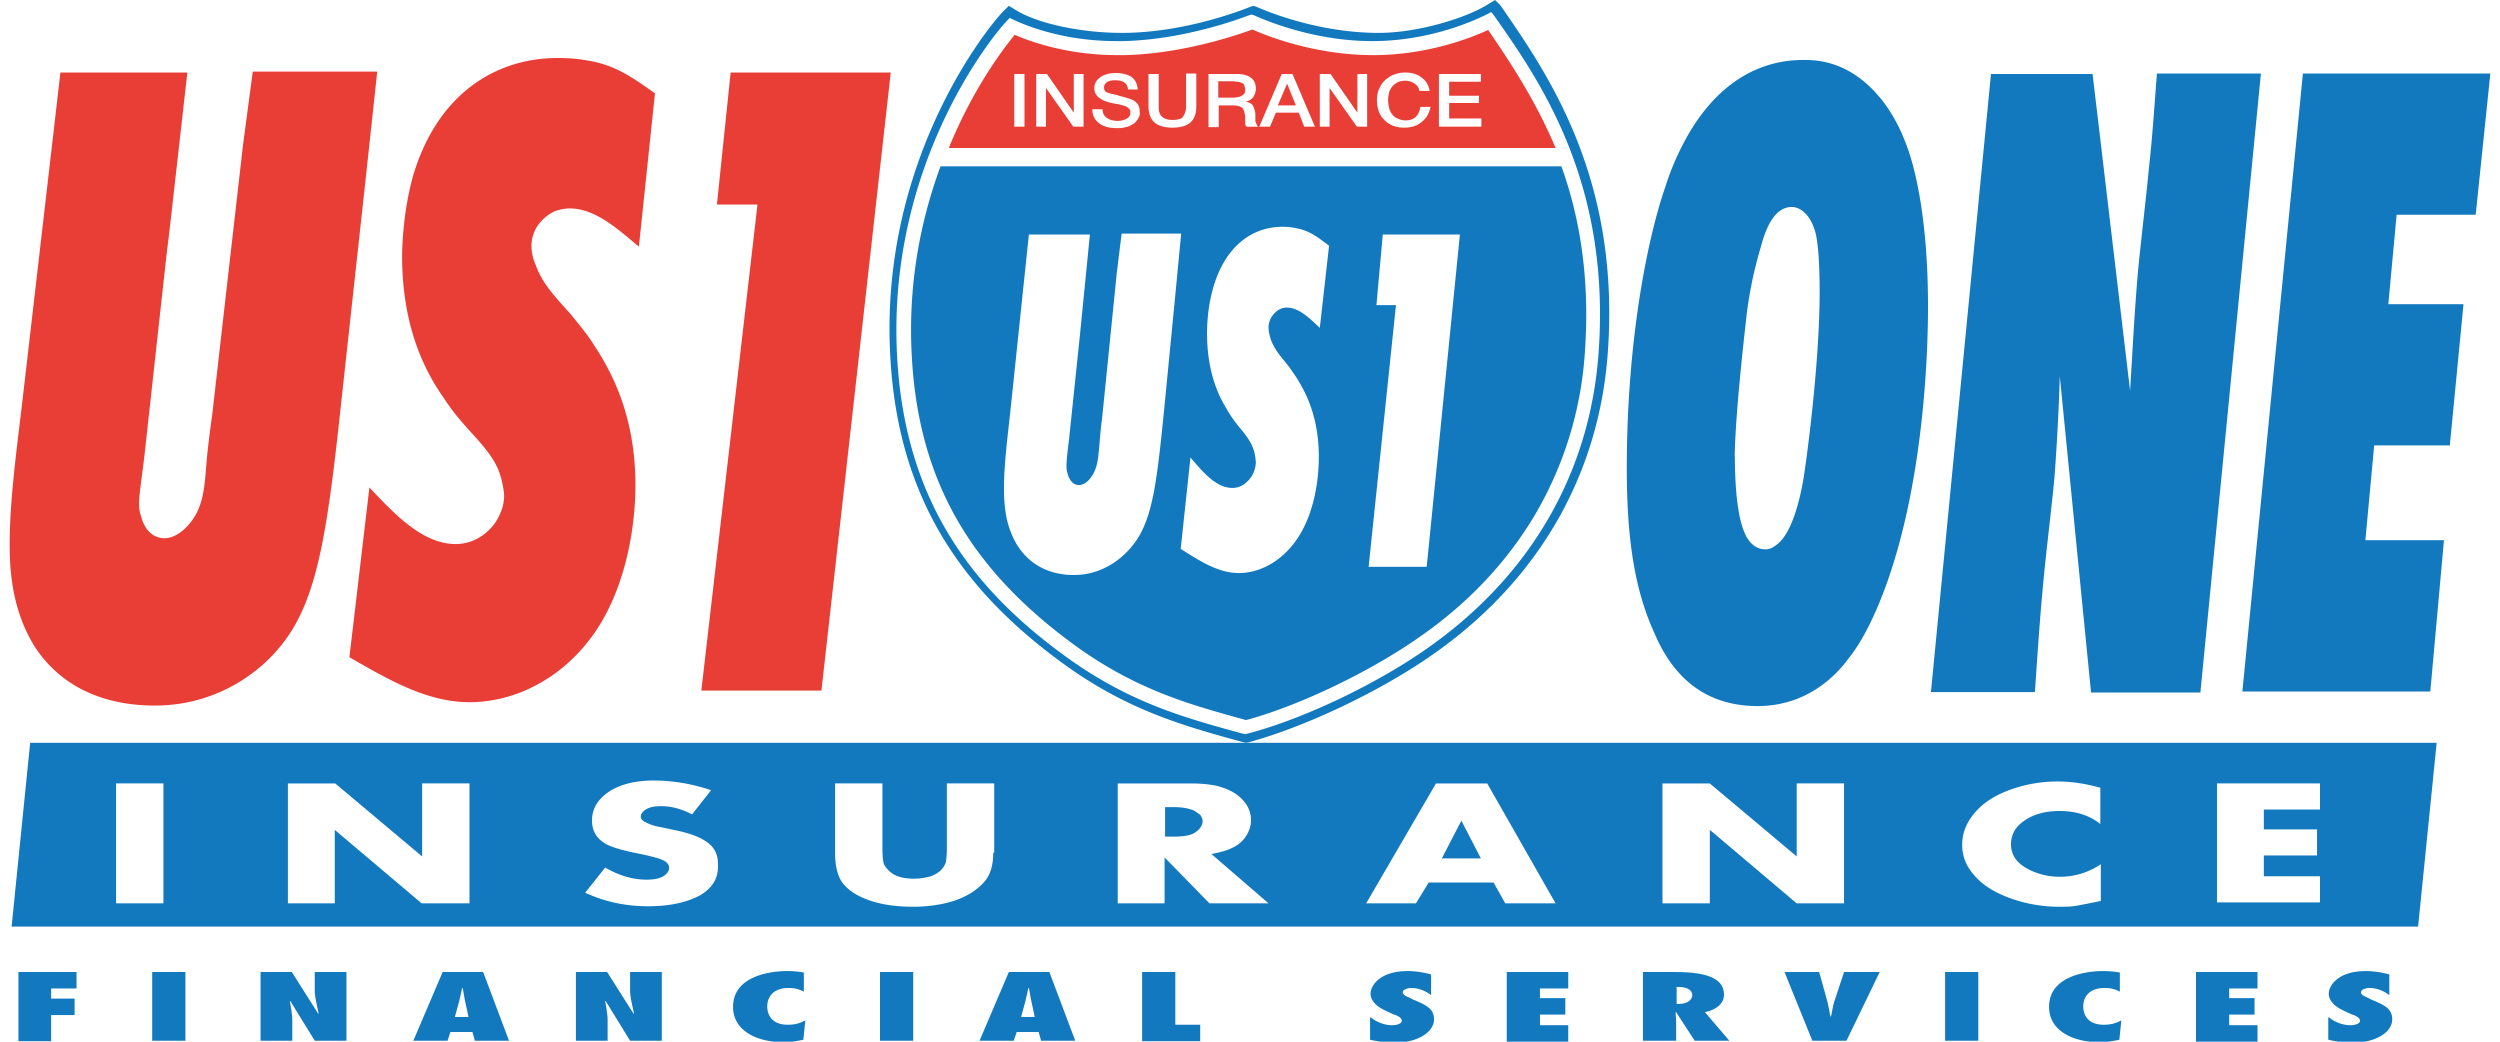
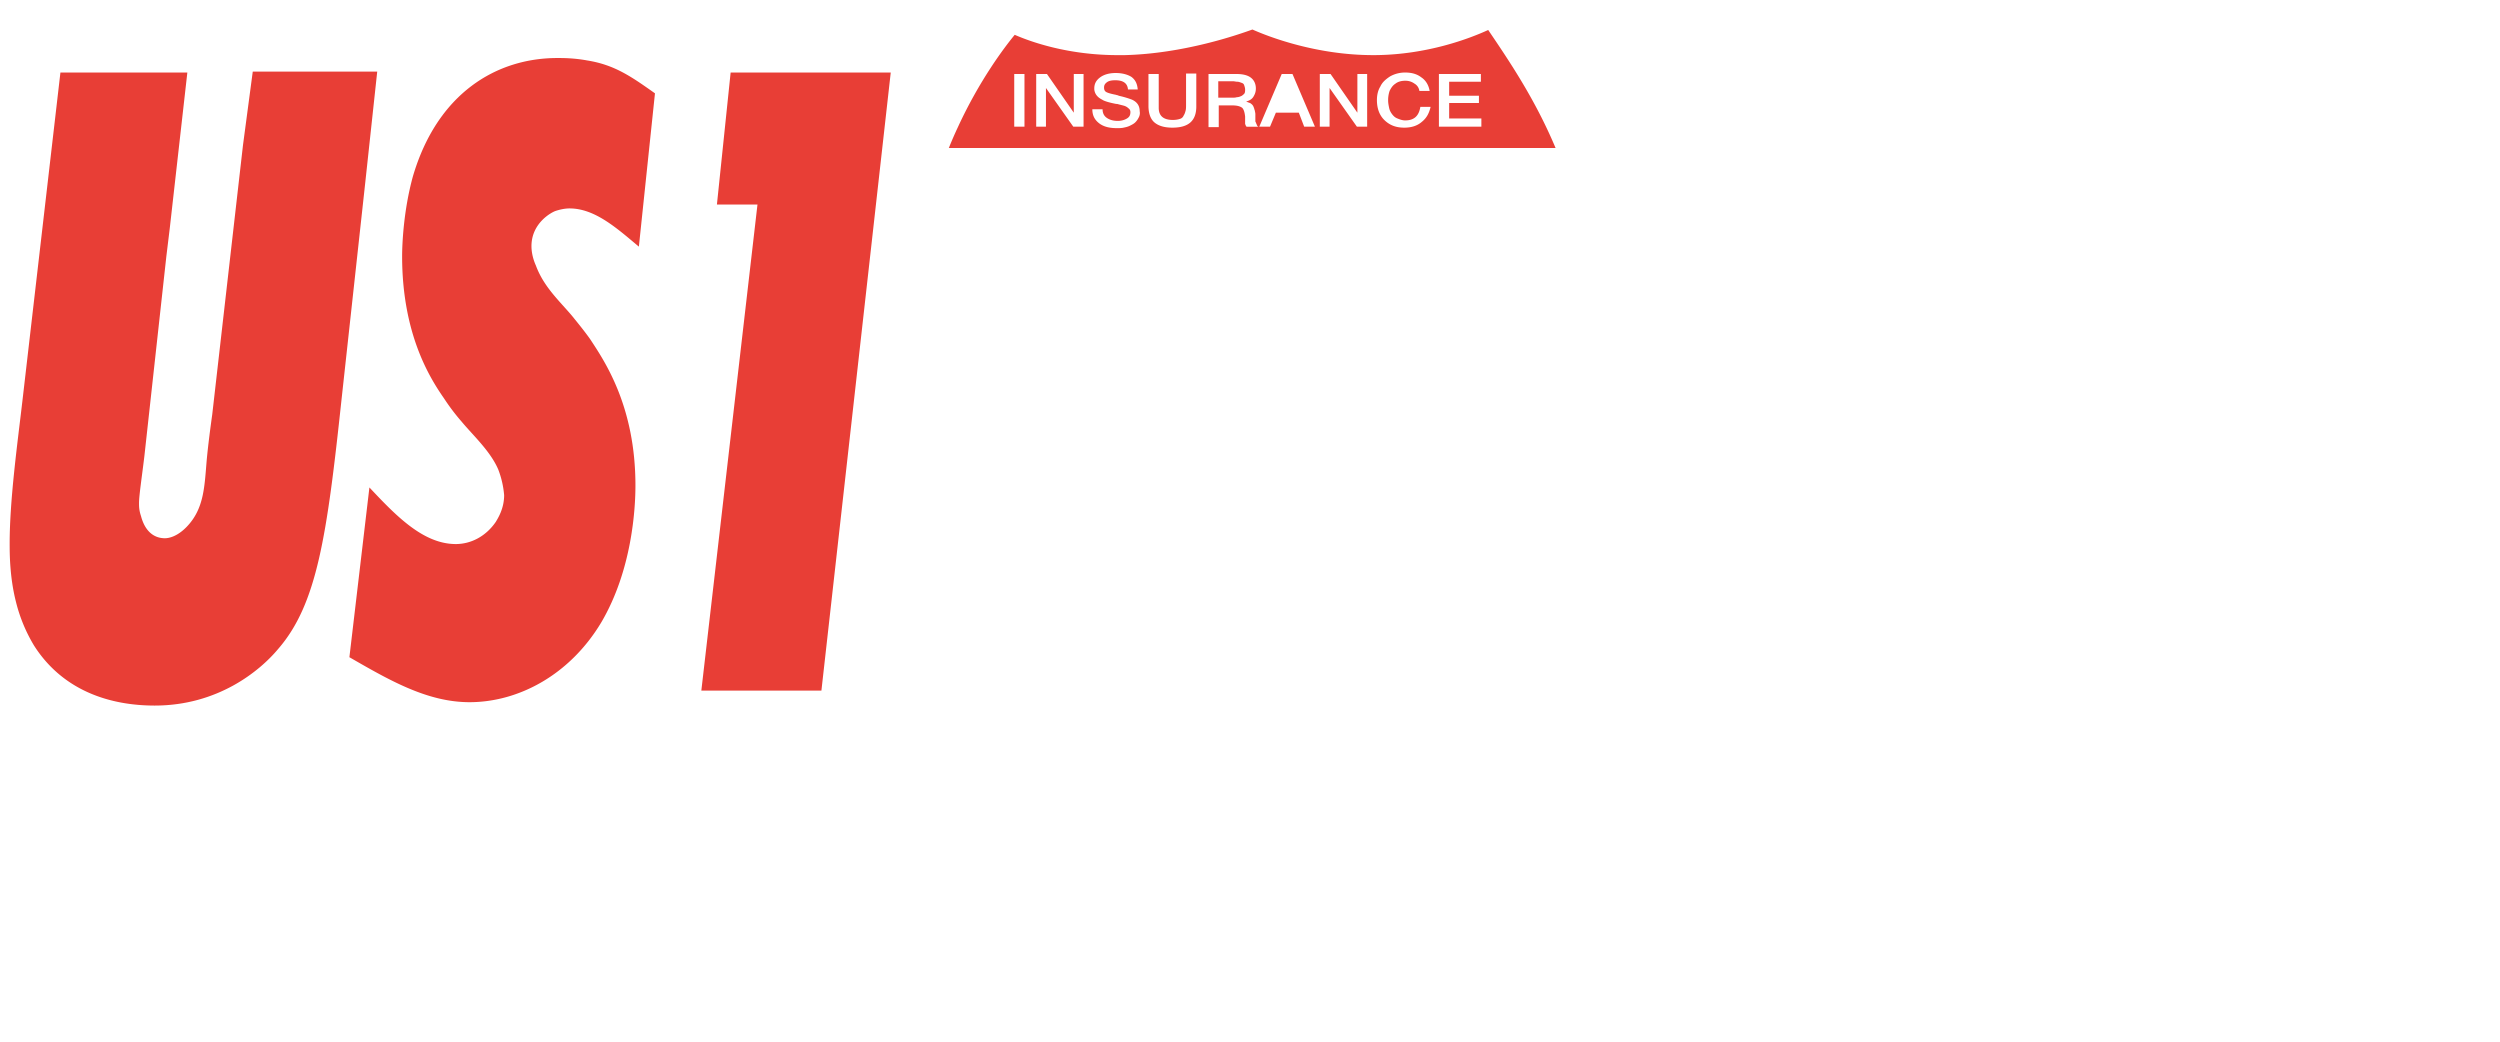
<svg xmlns="http://www.w3.org/2000/svg" width="192" height="80" fill="none" viewBox="0 0 192 80">
  <g clip-path="url(#a)">
    <path d="m14.388 5.571-1.35 11.96-.262 2.153-1.687 15.34c-.187 1.56-.412 3.045-.412 3.602 0 .26 0 .557.15 1.003.3 1.15.974 1.708 1.837 1.708.337 0 .974-.149 1.687-.891 1.35-1.412 1.35-3.12 1.536-5.237.113-1.152.263-2.303.413-3.38l2.362-20.687.75-5.645h9.559l-.937 8.69-1.8 16.454c-1.124 10.51-1.874 15.747-4.873 19.201-1.425 1.709-4.649 4.346-9.485 4.346-3.336 0-7.01-1.078-9.26-4.606A12.11 12.11 0 0 1 1.23 46.24c-.488-1.894-.488-3.75-.488-4.493 0-3.38.6-7.689.975-10.92L4.64 5.571h9.747ZM49.065 18.942c-1.687-1.412-3.374-2.935-5.324-2.935-.337 0-.712.075-1.05.186-.262.074-1.874.891-1.874 2.711 0 .26.038.817.338 1.486.6 1.634 1.8 2.711 2.774 3.863.45.557.937 1.15 1.387 1.782 1.124 1.709 3.486 5.163 3.486 11.254 0 1.782-.262 6.5-2.624 10.51-2.4 4.011-6.335 6.129-10.122 6.129-3.261 0-6.185-1.709-9.222-3.454l1.537-13.037c2.024 2.154 4.124 4.346 6.636 4.346 1.124 0 2.286-.557 3.074-1.709.15-.26.637-1.002.637-2.042a7.1 7.1 0 0 0-.45-1.969c-.6-1.411-1.95-2.637-2.812-3.677a15.957 15.957 0 0 1-1.35-1.783c-1.086-1.56-3.223-4.94-3.223-10.919 0-.965.112-3.528.825-6.128 1.874-6.388 6.41-9.1 11.096-9.1.45 0 1.275 0 2.287.186 2.1.335 3.374 1.226 5.21 2.526l-1.236 11.774ZM55.063 15.673l1.05-10.102h12.296l-5.324 47.465h-9.222l4.311-37.326h-3.111v-.037Z" fill="#E83E36" />
-     <path d="M127.903 14.336a20.337 20.337 0 0 1 1.761-4.011c3.187-5.497 7.386-5.72 8.885-5.72.975 0 3.449.075 5.736 2.786.375.408 1.312 1.634 1.987 3.38.899 2.154 1.799 6.388 1.799 12.776 0 2.785-.187 12.776-3.111 21.095-1.125 3.194-2.25 5.014-2.924 5.831-1.05 1.486-3.337 3.752-7.048 3.752-4.649 0-6.823-2.972-7.948-5.646-1.799-3.937-2.137-8.542-2.099-13.296.075-10.102 1.799-17.641 2.962-20.947Zm6.073 26.555c.187.483.674 1.3 1.612 1.3.374 0 .674-.186 1.012-.483.675-.594 1.387-2.042 1.874-4.753.188-1.003 1.275-8.84 1.275-14.522 0-2.154-.113-3.677-.3-4.494-.45-1.709-1.387-2.043-1.837-2.043-1.762 0-2.287 2.86-2.474 3.38-.263.965-.713 2.562-1.012 5.014 0 .148-.825 6.908-.9 10.659.037.037-.075 4.085.75 5.942ZM160.705 5.645l2.886 24.364c.188-3.045.338-6.054.6-9.1.263-2.71.6-5.422.862-8.133.263-2.377.413-4.754.6-7.13h7.985l-4.648 47.539h-8.398l-2.399-24.29a175.665 175.665 0 0 1-.412 7.8c-.263 2.71-.6 5.348-.863 8.096-.262 2.786-.449 5.571-.637 8.357h-7.985l4.611-47.466h7.798v-.037ZM191.258 5.645l-1.125 10.845h-6.073l-.637 6.871h5.773l-1.05 10.845h-5.81l-.675 7.28h6.035l-1.049 11.624h-14.433l4.648-47.465h14.396ZM115.231.409 114.819 0l-.487.297c-1.725 1.114-5.511 2.229-8.435 2.229-5.136 0-9.372-2.006-9.41-2.006l-.225-.074-.225.074c-.037 0-4.723 2.006-9.896 2.006-2.962 0-6.41-.669-8.173-1.783l-.487-.297-.413.408c-1.05 1.04-9.522 11.328-8.697 26.444.562 10.808 5.361 17.902 13.271 23.658 4.948 3.603 9.26 4.791 13.87 6.054l.188.037.188-.037c4.611-1.263 10.384-4.085 14.17-6.76 8.023-5.608 12.746-13.704 13.421-23.175.975-13.482-4.686-21.504-8.248-26.666Zm7.536 26.74c-.675 9.248-5.286 17.122-13.121 22.619-3.674 2.6-9.297 5.385-13.833 6.574l-.188.037-.187-.037c-4.499-1.226-8.698-2.377-13.571-5.906-7.76-5.608-12.409-12.553-12.971-23.1-.787-14.783 7.46-24.773 8.51-25.813l.15-.149s3.224 1.783 8.172 1.783h.525c5.023-.111 9.597-1.969 9.635-1.969l.224-.074.225.074c.038 0 4.087 1.969 9.035 1.969h.15c5.173-.037 8.997-2.228 8.997-2.228l.113.11c3.561 5.052 9.109 12.889 8.135 26.11Z" fill="#1279BE" />
    <path d="M95.325 6.35c-.112-.036-.187-.073-.3-.073-.112 0-.225-.038-.337-.038h-1.125v1.263h1.05c.15 0 .262 0 .375-.037a.712.712 0 0 0 .3-.074c.112-.037.187-.112.262-.186.075-.074.075-.223.075-.334 0-.112-.037-.223-.075-.334-.037-.112-.112-.149-.225-.186Z" fill="#E83E36" />
    <path d="M114.294 2.303c-1.462.668-4.686 1.894-8.66 1.93h-.187c-4.349 0-8.023-1.41-9.26-1.967-1.124.408-5.285 1.857-9.822 1.968h-.524c-3.787 0-6.636-1.003-7.91-1.56-.825 1.003-2.7 3.491-4.349 7.057a30.793 30.793 0 0 0-.712 1.634h46.598c-1.575-3.751-3.562-6.685-5.174-9.062ZM78.68 9.73h-.787V5.682h.787v4.049Zm4.574 0h-.825l-2.1-2.972v2.972h-.749V5.682h.825l2.062 2.972V5.682h.75v4.049h.037Zm4.199-.706c-.075.149-.15.26-.263.371-.112.112-.262.186-.412.26-.15.075-.3.112-.488.149-.15.037-.337.037-.524.037-.563 0-1.013-.111-1.35-.371-.337-.26-.525-.595-.525-1.077h.787c0 .297.113.52.338.668.225.149.487.223.825.223.3 0 .525-.074.712-.186.187-.111.262-.26.262-.483a.337.337 0 0 0-.15-.297.818.818 0 0 0-.3-.185c-.112-.037-.3-.075-.562-.149h-.075c-.562-.111-.937-.223-1.087-.334-.375-.186-.562-.446-.6-.78v-.074c0-.372.15-.632.45-.855.3-.222.712-.334 1.2-.334.487 0 .9.112 1.2.297.3.223.45.52.487.966h-.75c-.038-.483-.375-.706-.975-.706-.262 0-.487.037-.637.149-.15.111-.225.223-.225.408 0 .149.038.26.15.335.112.074.375.148.75.222.112.038.187.038.225.075a7.26 7.26 0 0 1 1.012.297c.412.186.6.483.6.891a.702.702 0 0 1-.075.483Zm4.423-.854c0 1.114-.6 1.634-1.837 1.634-.637 0-1.087-.149-1.387-.409-.3-.26-.45-.705-.45-1.262V5.682h.788v2.6c0 .632.375.929 1.087.929.225 0 .412-.037.525-.075a.427.427 0 0 0 .3-.26c.075-.111.112-.222.15-.37.037-.112.037-.298.037-.484V5.645h.787v2.526Zm3.861 1.56-.037-.037c0-.038-.037-.038-.037-.075s0-.037-.038-.074v-.594c-.037-.335-.112-.557-.225-.669-.15-.111-.375-.185-.75-.185H93.6v1.67h-.786V5.683h2.136c.45 0 .825.075 1.087.26.263.186.413.483.413.855 0 .26-.075.445-.188.631-.112.186-.3.297-.562.371.112.038.188.075.3.112.075.037.15.111.187.148a.603.603 0 0 1 .113.223c.037.075.037.149.075.223 0 .074.037.149.037.26v.52c0 .037 0 .074.038.111 0 .038.037.075.037.112 0 .037.038.037.038.074s.037.074.037.074c0 .038.038.038.075.075h-.9Zm4.424 0-.412-1.077h-1.762l-.45 1.077h-.825l1.725-4.049h.824l1.725 4.049h-.825Zm4.874 0h-.825l-2.099-2.972v2.972h-.75V5.682h.825l2.061 2.972V5.682h.75v4.049h.038Zm4.161-.372c-.338.297-.787.446-1.35.446-.637 0-1.124-.186-1.537-.594-.375-.372-.562-.892-.562-1.523 0-.371.075-.743.262-1.04.15-.334.413-.557.75-.78a2.342 2.342 0 0 1 1.162-.297c.488 0 .9.111 1.237.371.338.223.563.595.638 1.04h-.788a.761.761 0 0 0-.374-.557 1.163 1.163 0 0 0-.713-.223c-.3 0-.562.075-.75.223-.224.149-.337.334-.449.557a2.213 2.213 0 0 0-.113.743c0 .186.038.372.075.557.038.186.113.334.225.483.113.149.225.26.412.334.188.075.375.149.6.149.675 0 1.05-.334 1.162-1.04h.788c-.113.483-.3.854-.675 1.151Zm4.573.372h-3.261V5.682h3.224v.595h-2.437v1.077h2.287v.557h-2.287v1.188h2.474v.632Z" fill="#E83E36" />
-     <path d="M98.137 8.096h1.387l-.675-1.67-.712 1.67Z" fill="#E83E36" />
-     <path d="M119.917 12.776H72.232c-1.724 4.68-2.474 9.545-2.211 14.485.487 9.508 4.386 16.379 12.558 22.321 4.724 3.417 8.81 4.531 13.121 5.72 4.124-1.114 9.597-3.751 13.383-6.425 3.787-2.637 6.786-5.869 8.923-9.546a28.23 28.23 0 0 0 3.711-12.256c.412-5.756-.412-10.436-1.8-14.299ZM89.402 31.495c-.562 5.645-.9 8.468-2.362 10.325-.712.928-2.249 2.34-4.573 2.34-1.612 0-3.374-.594-4.461-2.489a6.773 6.773 0 0 1-.675-1.782c-.225-1.04-.225-2.006-.225-2.415 0-1.82.3-4.122.487-5.868l1.425-13.593h4.686l-.637 6.425-.113 1.152-.862 8.245c-.113.854-.188 1.634-.188 1.931 0 .149 0 .297.075.557.15.632.488.929.9.929.15 0 .487-.075.825-.483.637-.78.637-1.672.75-2.823a27.14 27.14 0 0 1 .187-1.82l1.125-11.142.375-3.045h4.573l-.45 4.716-.862 8.84Zm11.959-6.314c-.825-.78-1.612-1.56-2.55-1.56-.15 0-.337.037-.487.112-.112.037-.9.482-.9 1.448 0 .149.038.446.15.817.3.892.863 1.449 1.35 2.08.225.297.45.631.675.966.562.928 1.687 2.785 1.687 6.053 0 .966-.113 3.492-1.275 5.646s-3.074 3.268-4.873 3.268c-1.575 0-3-.928-4.461-1.857l.75-7.02c.974 1.152 1.986 2.34 3.223 2.34.563 0 1.088-.297 1.5-.928.075-.149.3-.557.3-1.077-.038-.223-.038-.594-.225-1.077-.3-.78-.937-1.412-1.35-1.969a8.648 8.648 0 0 1-.637-.965c-.525-.854-1.537-2.674-1.537-5.868 0-.52.038-1.895.412-3.269.9-3.417 3.074-4.902 5.361-4.902.225 0 .638 0 1.087.111 1.013.186 1.612.669 2.512 1.337l-.712 6.314Zm8.21 18.347h-4.461l2.099-20.092h-1.5l.488-5.423h5.923l-2.549 25.515ZM91.689 62.247c-.337-.148-.862-.26-1.537-.26h-.675v2.266h.675c.675 0 1.2-.075 1.537-.26.187-.112.337-.223.487-.409.113-.186.188-.334.188-.52 0-.148-.075-.334-.188-.483-.15-.111-.3-.223-.487-.334ZM110.733 65.924h2.999l-1.5-2.897-1.499 2.897Z" fill="#1279BE" />
-     <path d="M2.317 57.047.892 71.161H185.71l1.425-14.114H2.317Zm10.234 12.33H8.915v-9.21h3.636v9.21Zm23.468 0h-3.637l-6.672-5.644v5.645h-3.6v-9.21h3.637l6.673 5.607v-5.608h3.636v9.21h-.037Zm17.77-.63c-1.013.557-2.363.854-4.012.854-1.724 0-3.299-.335-4.836-1.04l1.537-1.932c1.087.632 2.137.929 3.186.929.638 0 1.088-.111 1.387-.334.225-.186.338-.372.338-.557 0-.26-.15-.446-.45-.595-.3-.148-.862-.297-1.724-.482-1.35-.26-2.212-.52-2.625-.743-.75-.409-1.124-1.003-1.124-1.82 0-.966.487-1.709 1.424-2.303.863-.52 1.987-.78 3.3-.78 1.499 0 2.998.26 4.423.743l-1.462 1.857c-.787-.408-1.575-.631-2.362-.631-.525 0-.9.074-1.2.26-.224.148-.374.334-.374.52 0 .185.112.334.337.445.225.112.412.186.637.26.225.075.713.149 1.537.335 1.125.222 1.987.52 2.55.928.6.409.862.966.862 1.671.075 1.078-.413 1.857-1.35 2.415Zm22.492-3.269c0 .892-.187 1.56-.525 2.043-.525.706-1.35 1.263-2.399 1.634-.9.297-1.987.483-3.224.483-1.387 0-2.624-.186-3.636-.594-.862-.335-1.462-.78-1.837-1.3-.338-.52-.525-1.263-.525-2.229v-5.348h3.636v4.977c0 .52.038.891.075 1.077.038.186.15.371.338.557.412.483 1.087.706 2.024.706.45 0 .862-.075 1.275-.186.374-.148.674-.334.862-.557.15-.186.262-.371.3-.557.037-.186.075-.557.075-1.04v-4.977h3.636v5.311h-.075Zm16.607 3.9L89.44 65.85v3.528h-3.598v-9.21h5.623c.787 0 1.462.073 1.987.185.562.148 1.012.334 1.424.594.788.557 1.2 1.226 1.2 2.043 0 .408-.112.78-.337 1.151a2.399 2.399 0 0 1-.938.891c-.45.26-1.012.409-1.762.558l4.386 3.788h-4.536Zm22.718 0-.899-1.597h-4.986l-.975 1.597h-3.824l5.361-9.21h3.936l5.249 9.21h-3.862Zm26.017 0h-3.636l-6.673-5.645v5.645h-3.636v-9.21h3.636l6.673 5.607v-5.608h3.636v9.21Zm19.682-6.091c-.825-.669-1.875-1.003-3.149-1.003-1.088 0-2.025.26-2.737.78-.637.446-.975 1.04-.975 1.783 0 .78.413 1.411 1.237 1.857.75.408 1.575.631 2.512.631a5.526 5.526 0 0 0 3.149-.965v2.822c-.862.186-1.499.297-1.874.372-.413.074-.863.074-1.35.074a11.06 11.06 0 0 1-3.674-.632c-1.237-.445-2.212-1.04-2.849-1.82-.6-.668-.9-1.448-.9-2.302 0-.966.375-1.82 1.088-2.6.674-.743 1.612-1.3 2.811-1.708a10.648 10.648 0 0 1 3.449-.557c.975 0 2.099.148 3.262.482v2.786Zm16.869-1.114h-4.311v1.523h4.086V65.7h-4.086v1.597h4.311v2.006h-7.91v-9.137h7.91v2.006ZM1.417 79.926v-5.274h4.461v1.263h-1.95v.78h1.8v1.262h-1.8v2.006H1.418v-.037ZM11.689 79.926v-5.274h2.549v5.274h-2.55ZM20.011 74.652h2.4l2.024 3.194h.037c-.112-.595-.3-1.226-.3-1.82v-1.374h2.437v5.274h-2.437l-1.874-3.046h-.037c.075.483.187 1.003.187 1.486v1.56h-2.437v-5.274ZM36.469 79.926l-.188-.669h-1.687l-.225.669h-2.624l2.25-5.274h3.11l1.988 5.274h-2.624Zm-.488-1.82-.262-1.226c-.075-.334-.113-.668-.188-1.003h-.037l-.225 1.003-.337 1.226h1.05ZM44.229 74.652h2.399l2.024 3.194h.038c-.113-.595-.3-1.226-.3-1.82v-1.374h2.437v5.274H48.39l-1.874-3.046h-.038c.075.483.187 1.003.187 1.486v1.56H44.23v-5.274ZM61.773 76.174c-.375-.185-.675-.297-1.2-.297-1.312 0-1.649.818-1.649 1.412 0 .631.337 1.411 1.575 1.411.562 0 .937-.111 1.35-.334l-.15 1.485c-.526.112-.975.186-1.538.186-2.062 0-3.861-.891-3.861-2.711 0-2.377 2.887-2.748 4.124-2.748.45 0 .9.037 1.312.11v1.486h.037ZM67.584 79.926v-5.274h2.55v5.274h-2.55ZM79.955 79.926l-.188-.669h-1.686l-.225.669H75.23l2.25-5.274h3.111l1.987 5.274h-2.624Zm-.487-1.82-.263-1.226c-.075-.334-.112-.668-.187-1.003h-.038l-.225 1.003-.337 1.226h1.05ZM87.715 79.926v-5.274h2.55V78.7h1.911v1.263h-4.46v-.037ZM105.297 78.143c.337.297.975.594 1.612.594.337 0 .75-.111.75-.334 0-.112-.075-.223-.188-.297a1.387 1.387 0 0 0-.412-.186c-.487-.223-.937-.408-1.275-.668-.299-.26-.524-.557-.524-.929 0-.631.712-1.745 2.849-1.745.6 0 1.274.11 1.799.26v1.597c-.3-.26-.9-.558-1.499-.558-.3 0-.675.112-.675.335 0 .111.112.222.262.297.15.074.338.148.45.223.525.222.975.408 1.237.631.3.223.45.52.45.928 0 .966-1.237 1.783-2.999 1.783a8.16 8.16 0 0 1-1.912-.223v-1.708h.075ZM115.719 74.652h4.723v1.263h-2.174v.742h1.949v1.263h-1.949v.817h2.174V80h-4.723v-5.348ZM130.152 79.926l-1.425-2.192h-.037c0 .26.037.52.037.78v1.412h-2.549v-5.274h2.437c2.212 0 3.786.371 3.786 1.745 0 .595-.45 1.114-1.462 1.337l1.874 2.192h-2.661Zm-1.237-2.823c.674 0 1.049-.334 1.049-.668 0-.446-.487-.67-1.199-.632v1.3h.15ZM139.187 79.926l-2.137-5.274h2.661l.6 2.154c.113.445.188.854.263 1.263h.037c.113-.409.15-.855.3-1.263l.712-2.154h2.737l-2.549 5.274h-2.624ZM149.383 79.926v-5.274h2.549v5.274h-2.549ZM162.842 76.174c-.375-.185-.675-.297-1.2-.297-1.312 0-1.65.818-1.65 1.412 0 .631.338 1.411 1.575 1.411.562 0 .937-.111 1.35-.334l-.15 1.485c-.525.112-.975.186-1.537.186-2.062 0-3.862-.891-3.862-2.711 0-2.377 2.887-2.748 4.124-2.748.45 0 .9.037 1.312.11v1.486h.038ZM168.652 74.652h4.724v1.263h-2.175v.742h1.95v1.263h-1.95v.817h2.175V80h-4.724v-5.348ZM178.887 78.143c.337.297.974.594 1.612.594.337 0 .749-.111.749-.334 0-.112-.075-.223-.187-.297a1.41 1.41 0 0 0-.412-.186c-.488-.223-.938-.408-1.275-.668-.3-.26-.525-.557-.525-.929 0-.631.712-1.745 2.849-1.745.6 0 1.275.11 1.8.26v1.597c-.3-.26-.9-.558-1.5-.558-.3 0-.675.112-.675.335 0 .111.113.222.263.297.15.074.337.148.45.223.524.222.974.408 1.237.631.3.223.45.52.45.928 0 .966-1.238 1.783-3 1.783a8.145 8.145 0 0 1-1.911-.223v-1.708h.075Z" fill="#1279BE" />
  </g>
  <defs>
    <clipPath id="a">
      <path fill="#fff" transform="translate(.742)" d="M0 0h190.515v80H0z" />
    </clipPath>
  </defs>
</svg>